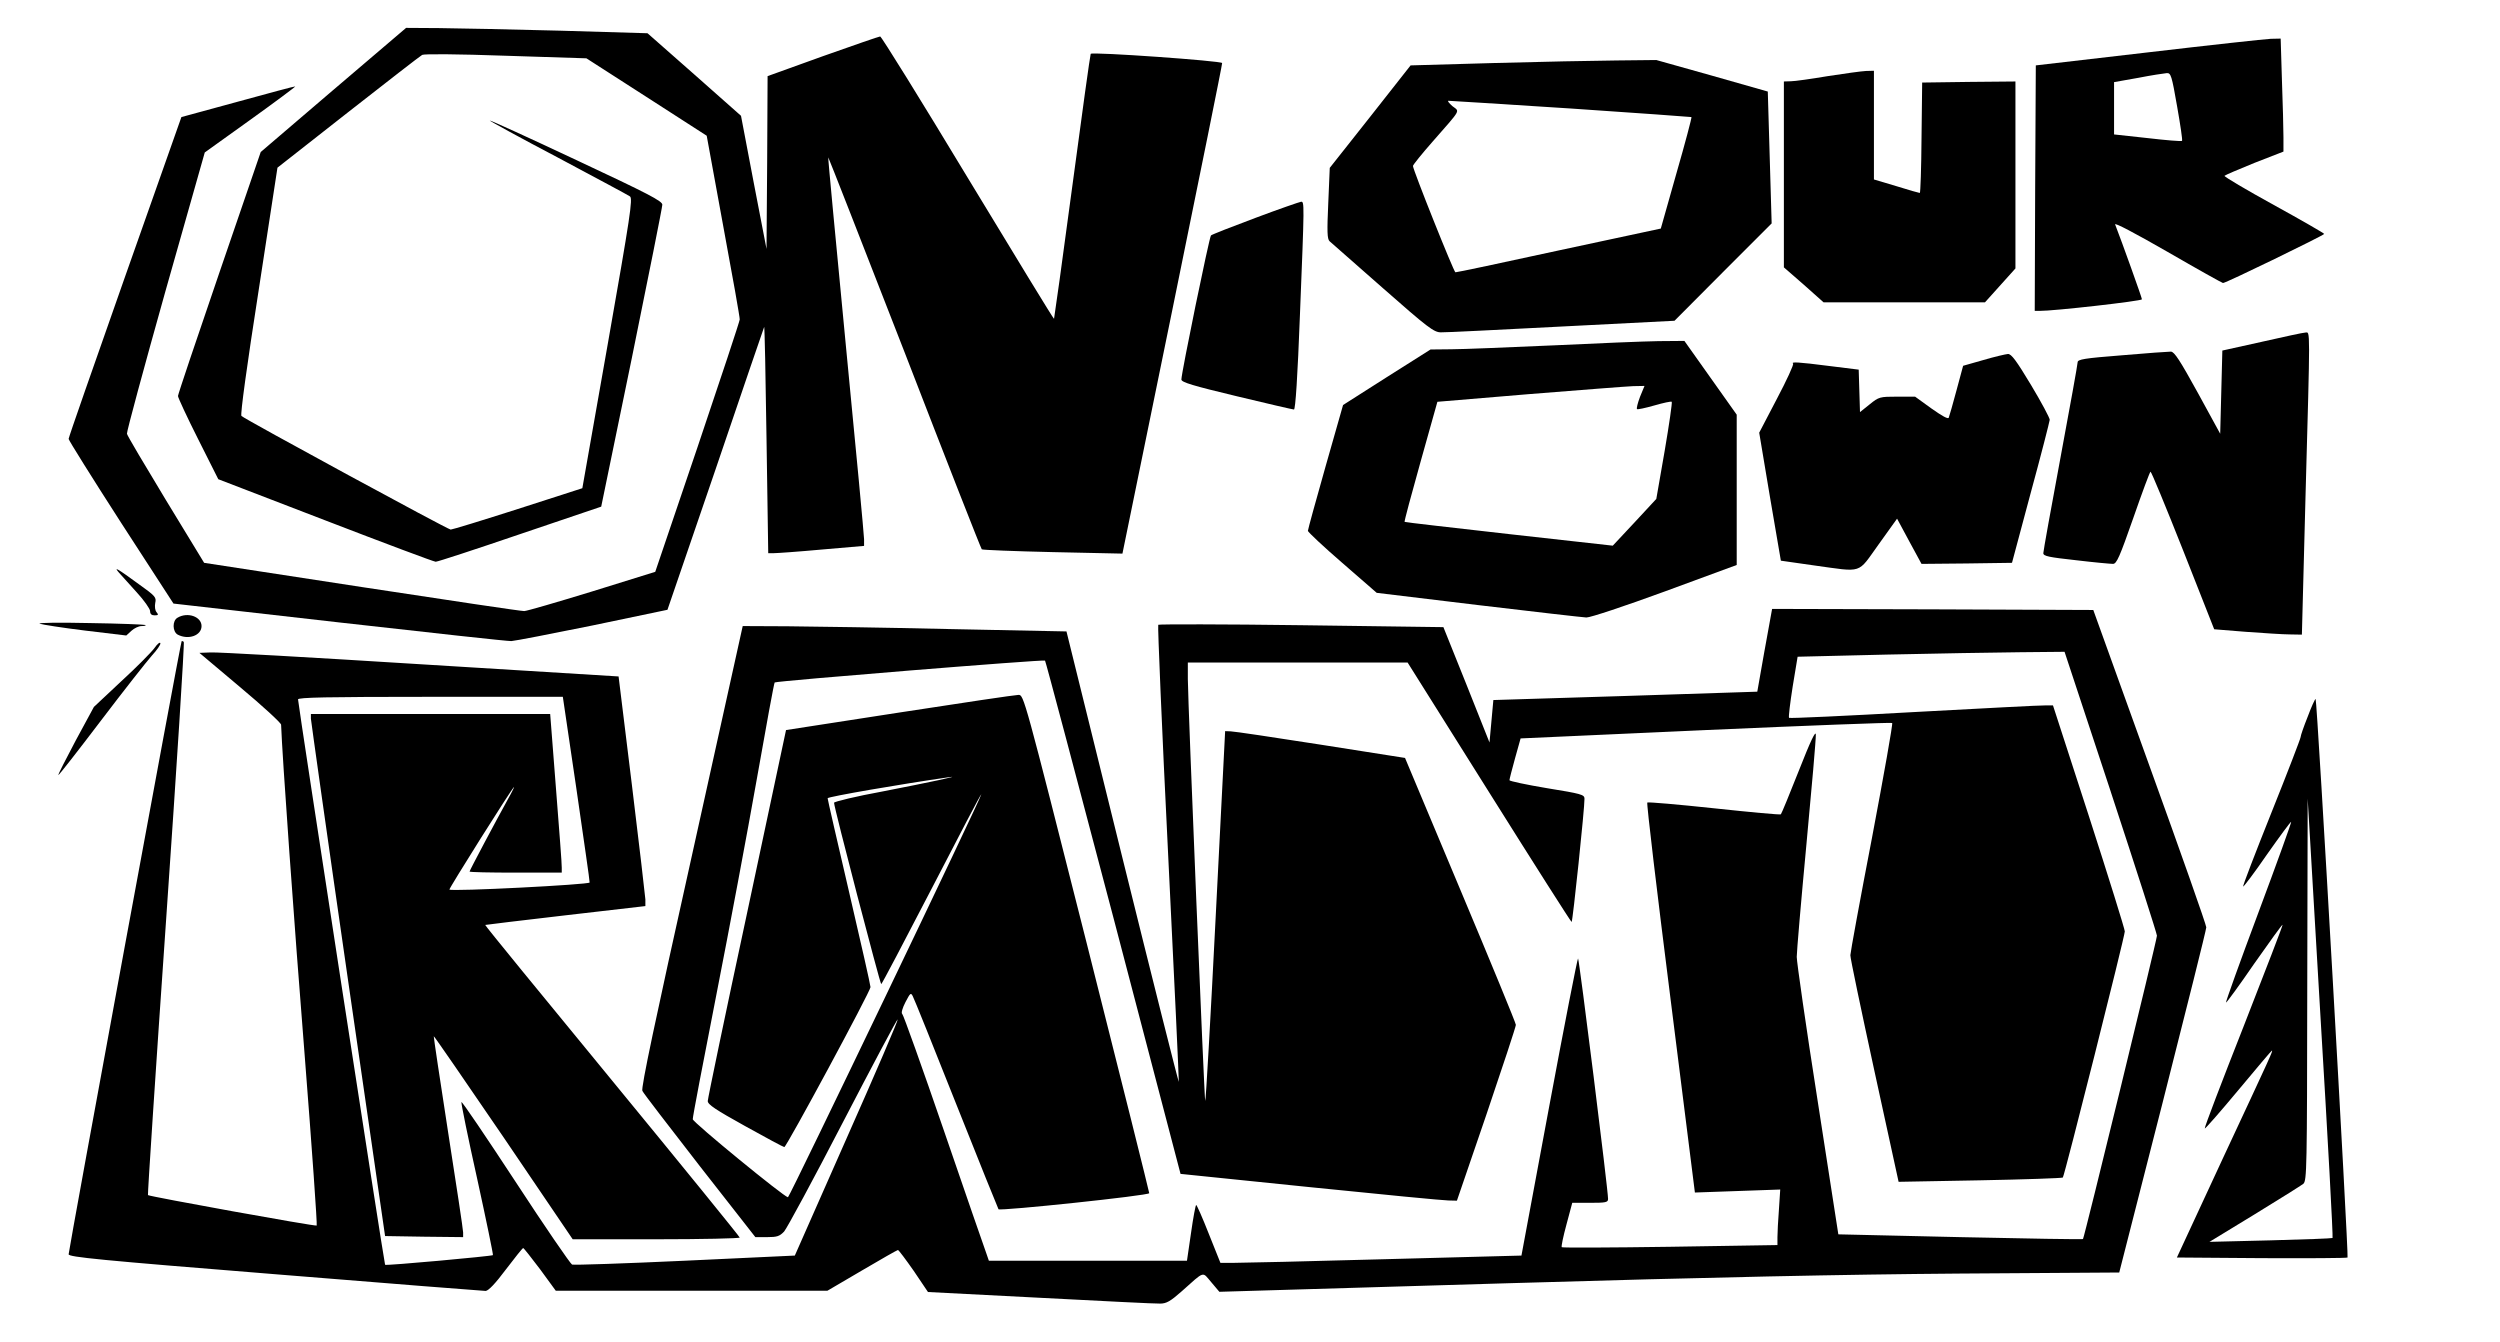
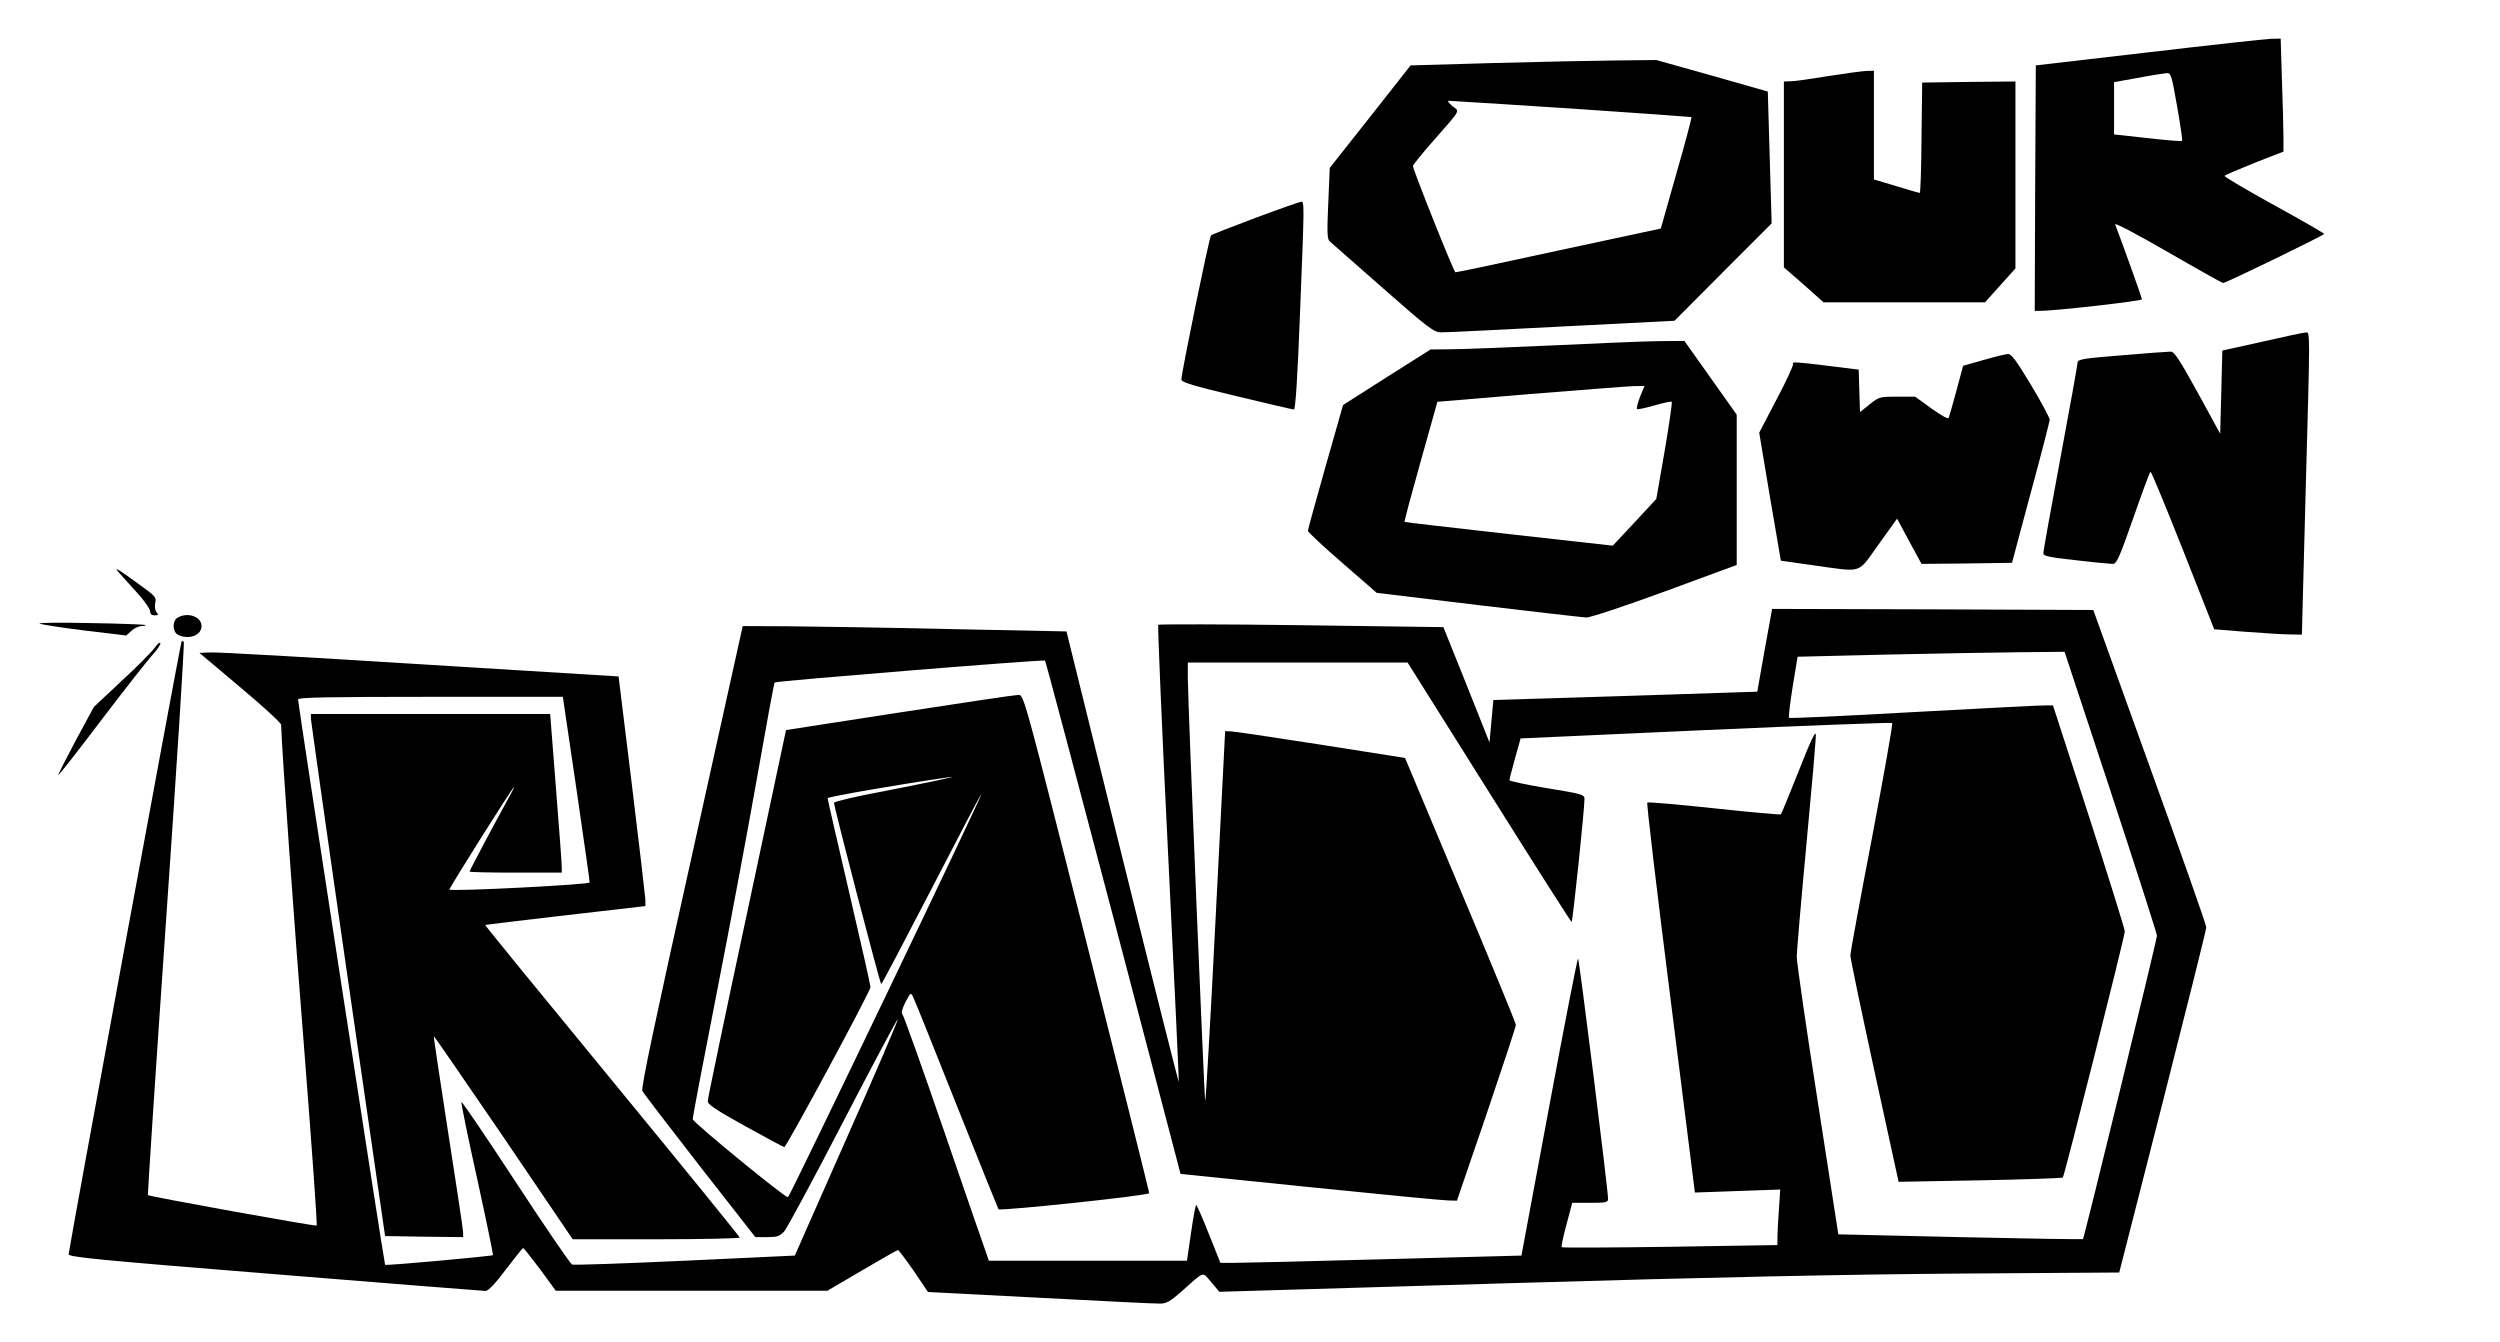
<svg xmlns="http://www.w3.org/2000/svg" version="1.0" width="1166pt" height="626pt" viewBox="0 0 1166 626" preserveAspectRatio="xMidYMid meet">
  <g transform="translate(0,626) scale(0.1,-0.1)" fill="#000000" stroke="none">
-     <path d="M1555 5841 l-339 -290 -193 -563 c-106 -309 -193 -568 -193 -575 0 -7 42 -98 94 -201 l94 -187 499 -192 c275 -106 507 -193 515 -193 9 0 186 58 394 129 l378 128 143 694 c78 382 142 703 142 714 1 17 -65 51 -400 208 -221 104 -403 187 -405 185 -1 -2 141 -80 318 -173 176 -94 328 -175 336 -181 14 -10 2 -89 -103 -686 l-119 -675 -301 -97 c-165 -53 -306 -96 -313 -96 -13 0 -961 515 -976 530 -6 6 26 238 80 584 l88 574 330 259 c181 142 336 262 345 267 9 5 165 4 390 -4 l376 -12 280 -180 281 -181 77 -421 c43 -231 78 -428 77 -436 0 -8 -89 -276 -197 -596 l-197 -581 -296 -92 c-163 -50 -304 -91 -315 -91 -11 -1 -351 50 -757 112 l-736 113 -179 294 c-98 162 -180 300 -181 308 -2 8 79 307 179 663 l184 649 212 152 c117 84 211 154 210 156 -2 1 -122 -31 -267 -71 l-264 -72 -263 -745 c-144 -409 -263 -749 -263 -756 0 -6 110 -182 244 -390 l245 -378 773 -88 c425 -48 787 -88 803 -87 17 1 187 34 379 73 l349 73 224 654 c122 360 225 660 227 665 2 6 7 -230 11 -522 l8 -533 26 0 c14 0 115 7 224 17 l197 17 0 31 c0 16 -38 423 -85 904 -46 481 -84 876 -82 877 1 1 161 -408 356 -909 194 -502 356 -915 360 -919 3 -3 152 -9 331 -13 l325 -7 233 1138 c128 627 233 1144 232 1150 0 10 -605 53 -613 43 -2 -2 -41 -281 -86 -619 -45 -338 -84 -616 -85 -617 -2 -2 -182 294 -402 657 -219 363 -403 660 -409 660 -5 0 -126 -42 -267 -92 l-258 -93 -2 -403 -3 -403 -60 311 -59 310 -218 193 -218 192 -408 12 c-224 6 -477 11 -563 12 l-155 1 -339 -289z" />
    <path d="M10020 6016 l-525 -61 -3 -573 -2 -572 22 0 c63 -1 478 46 478 54 0 7 -93 267 -125 349 -5 11 90 -39 245 -128 138 -80 255 -145 258 -145 12 -1 472 223 472 229 0 3 -106 64 -235 135 -129 71 -232 132 -230 136 2 3 65 30 139 60 l136 53 0 67 c0 37 -3 155 -7 263 l-6 197 -46 -1 c-25 -1 -282 -29 -571 -63z m134 -252 c15 -85 26 -158 23 -161 -3 -3 -76 3 -161 13 l-156 17 0 122 0 122 113 20 c61 12 121 21 133 22 19 1 23 -11 48 -155z" />
    <path d="M6967 5966 l-388 -11 -188 -239 -189 -239 -7 -165 c-6 -133 -5 -166 6 -177 8 -7 120 -106 249 -219 209 -184 238 -206 270 -206 19 -1 272 12 562 27 l528 27 226 227 227 227 -9 308 -9 307 -260 74 -260 73 -185 -2 c-102 -1 -360 -6 -573 -12z m358 -212 c308 -21 562 -39 564 -40 2 -2 -29 -120 -70 -262 l-73 -258 -476 -102 c-261 -57 -478 -103 -482 -102 -7 0 -198 478 -198 496 0 5 42 57 93 115 136 155 125 137 91 164 -16 14 -24 25 -19 25 6 0 262 -16 570 -36z" />
    <path d="M8525 5905 c-77 -13 -155 -24 -172 -24 l-33 -1 0 -433 0 -434 93 -81 92 -82 376 0 377 0 71 79 71 79 0 436 0 436 -217 -2 -218 -3 -3 -257 c-1 -142 -5 -258 -8 -258 -3 0 -53 14 -110 32 l-104 31 0 254 0 253 -37 -1 c-21 -1 -101 -12 -178 -24z" />
    <path d="M5856 5244 c-110 -41 -204 -78 -208 -82 -8 -8 -138 -641 -138 -672 0 -13 54 -29 258 -78 141 -34 262 -62 267 -62 7 0 17 152 28 443 21 525 21 527 5 526 -7 -1 -103 -34 -212 -75z" />
    <path d="M10550 4666 l-185 -41 -5 -194 -5 -194 -105 192 c-82 149 -109 191 -125 191 -11 0 -113 -7 -227 -17 -178 -14 -208 -19 -208 -33 0 -9 -36 -209 -80 -445 -44 -236 -80 -436 -80 -445 0 -14 26 -19 153 -33 83 -10 161 -17 172 -17 17 0 31 32 95 215 41 118 77 215 80 215 4 0 72 -165 152 -367 l145 -368 149 -12 c82 -6 174 -12 204 -12 l56 -1 17 648 c22 799 22 762 0 761 -10 0 -101 -20 -203 -43z" />
    <path d="M7240 4649 c-206 -9 -418 -18 -472 -18 l-96 -1 -204 -129 -204 -130 -82 -288 c-45 -159 -82 -293 -82 -299 0 -5 72 -73 160 -149 l161 -140 472 -57 c260 -31 487 -57 506 -58 19 0 176 52 367 122 l334 123 0 351 0 350 -122 172 -122 172 -121 -1 c-66 -1 -289 -10 -495 -20z m409 -240 c-11 -29 -17 -54 -14 -57 2 -3 39 5 81 17 42 12 78 20 81 17 3 -2 -12 -106 -33 -229 l-39 -224 -101 -109 -102 -109 -484 54 c-265 30 -485 55 -487 57 -2 2 32 129 75 282 l78 278 430 36 c237 19 455 36 483 37 l53 1 -21 -51z" />
    <path d="M9251 4581 l-95 -27 -31 -115 c-17 -63 -33 -120 -36 -127 -3 -8 -30 7 -81 43 l-76 55 -84 0 c-80 0 -85 -1 -128 -36 l-45 -36 -3 99 -3 99 -137 17 c-148 19 -179 20 -169 11 4 -4 -30 -78 -76 -165 l-82 -157 50 -299 51 -298 154 -22 c233 -32 201 -42 302 98 l86 120 57 -106 57 -105 211 2 211 3 87 325 c49 179 88 333 89 342 0 9 -39 82 -87 162 -68 113 -92 146 -108 145 -11 -1 -63 -13 -114 -28z" />
    <path d="M555 3589 c12 -13 49 -55 83 -92 34 -37 62 -77 62 -87 0 -14 7 -20 21 -20 18 0 19 3 9 15 -7 8 -9 26 -6 43 6 26 1 32 -76 87 -104 76 -119 84 -93 54z" />
    <path d="M8230 3227 l-34 -193 -615 -20 -616 -19 -9 -99 -9 -99 -107 269 -108 269 -661 9 c-364 5 -665 5 -669 2 -3 -4 17 -484 46 -1068 29 -583 51 -1062 50 -1064 -2 -1 -121 471 -264 1049 l-260 1052 -544 11 c-300 7 -640 12 -755 13 l-211 1 -238 -1075 c-171 -768 -237 -1080 -230 -1093 5 -11 126 -168 268 -351 l259 -331 55 0 c46 0 58 4 79 26 13 15 137 244 275 511 138 266 253 482 255 479 3 -3 -104 -252 -238 -554 l-242 -548 -512 -24 c-282 -13 -519 -21 -527 -18 -8 4 -127 177 -264 387 -137 209 -250 376 -252 371 -2 -5 31 -167 74 -360 42 -192 75 -352 73 -354 -6 -5 -499 -50 -503 -45 -4 4 -406 2616 -406 2637 0 9 130 12 618 12 l617 0 63 -427 c34 -236 63 -433 62 -439 0 -10 -645 -43 -654 -33 -3 4 288 467 301 478 3 3 -7 -19 -24 -49 -63 -114 -183 -340 -183 -345 0 -3 97 -5 215 -5 l215 0 0 23 c1 12 -12 178 -27 370 l-27 347 -558 0 -558 0 0 -22 c1 -13 78 -561 173 -1218 l173 -1195 182 -3 182 -2 0 22 c0 13 -32 223 -70 467 -38 245 -68 446 -67 448 2 1 148 -211 326 -472 l322 -475 390 0 c214 0 389 4 389 8 0 4 -268 334 -595 732 -327 398 -594 724 -592 726 1 1 170 21 375 45 l372 43 0 31 c-1 16 -29 257 -63 535 l-62 505 -925 57 c-509 32 -949 57 -978 55 l-52 -2 190 -160 c104 -87 190 -166 191 -175 5 -144 61 -929 110 -1543 34 -433 59 -790 56 -793 -5 -5 -778 135 -787 142 -2 3 36 583 85 1289 49 706 86 1287 82 1291 -4 4 -9 5 -10 3 -5 -5 -527 -2840 -527 -2859 0 -13 142 -27 963 -93 529 -43 971 -78 982 -78 13 1 45 34 95 101 41 54 77 99 80 99 3 0 38 -45 79 -99 l73 -100 634 0 633 0 162 95 c88 52 164 95 167 95 4 -1 37 -45 74 -98 l66 -98 524 -27 c287 -15 539 -28 559 -27 29 0 48 11 100 57 110 98 95 93 138 43 l38 -45 1349 40 c943 28 1575 41 2098 45 l750 5 203 795 c111 437 203 804 203 815 0 11 -119 349 -264 750 l-263 730 -749 3 -749 2 -35 -193z m1615 -661 c118 -359 215 -661 215 -670 0 -19 -339 -1409 -345 -1415 -3 -2 -260 2 -573 9 l-568 13 -97 626 c-54 344 -97 645 -97 668 0 23 20 258 45 523 25 265 45 496 44 513 0 23 -24 -27 -79 -167 -43 -109 -81 -201 -84 -204 -4 -3 -143 10 -311 28 -168 18 -308 30 -312 27 -4 -4 45 -415 108 -913 l114 -906 199 7 199 7 -6 -92 c-4 -51 -7 -110 -7 -130 l0 -37 -500 -8 c-276 -4 -503 -5 -506 -2 -3 3 7 51 22 106 l27 101 83 0 c73 0 84 2 84 18 1 36 -135 1122 -140 1122 -3 0 -64 -312 -135 -693 l-129 -693 -640 -17 c-353 -10 -669 -17 -703 -17 l-61 0 -54 135 c-29 74 -56 135 -59 135 -3 0 -14 -59 -24 -130 l-19 -130 -462 0 -462 0 -11 32 c-7 18 -96 276 -198 573 -102 297 -190 543 -195 546 -6 4 1 28 15 55 22 42 25 46 34 28 6 -10 97 -237 203 -504 106 -267 195 -487 197 -490 8 -9 703 64 703 75 0 5 -131 531 -292 1167 -292 1153 -293 1158 -318 1157 -14 0 -263 -37 -554 -82 l-530 -82 -182 -855 c-101 -470 -183 -864 -183 -875 -1 -16 37 -41 174 -117 97 -54 179 -98 183 -98 10 0 402 727 402 746 0 9 -45 208 -100 444 -55 236 -100 432 -100 437 0 7 342 66 565 98 69 10 -96 -25 -307 -66 -126 -23 -228 -48 -228 -53 -1 -19 215 -846 220 -846 3 0 108 200 235 445 126 244 230 443 232 441 5 -5 -895 -1881 -902 -1880 -18 1 -444 350 -444 364 -1 8 49 269 110 580 61 311 146 764 189 1008 43 244 80 446 83 449 8 7 1255 108 1261 102 3 -3 146 -542 319 -1199 l313 -1195 605 -62 c332 -34 622 -62 644 -62 l40 -1 138 403 c75 221 137 409 137 417 0 8 -117 292 -259 630 l-258 615 -394 62 c-217 34 -405 62 -419 62 l-26 1 -44 -864 c-24 -476 -46 -863 -49 -861 -4 5 -80 1844 -81 1968 l0 77 513 0 512 0 380 -605 c209 -333 382 -605 385 -605 5 0 61 534 60 575 0 19 -15 23 -175 49 -96 16 -175 33 -175 37 0 5 12 51 26 102 l26 93 864 39 c475 21 866 36 869 33 4 -3 -39 -244 -94 -535 -56 -290 -101 -537 -101 -548 -1 -11 50 -253 112 -539 l113 -518 380 7 c209 4 383 10 386 13 8 9 289 1125 289 1148 0 10 -75 251 -167 536 l-168 518 -35 0 c-19 1 -295 -14 -612 -31 -318 -18 -580 -30 -584 -27 -3 4 5 69 17 146 l23 139 415 10 c229 5 509 10 623 11 l207 2 216 -654z" />
    <path d="M828 3379 c-25 -14 -24 -65 1 -79 50 -26 111 -4 111 40 0 44 -65 67 -112 39z" />
    <path d="M185 3351 c11 -4 106 -19 212 -32 l192 -23 24 22 c13 12 34 22 47 22 13 0 21 2 19 5 -3 2 -120 7 -260 9 -139 3 -245 2 -234 -3z" />
    <path d="M720 3237 c-14 -19 -83 -89 -154 -154 l-128 -120 -85 -157 c-46 -87 -83 -159 -81 -161 2 -2 91 112 198 253 107 141 215 278 238 304 24 26 42 52 40 58 -2 7 -15 -4 -28 -23z" />
-     <path d="M10763 2917 c-18 -45 -33 -88 -33 -95 0 -6 -61 -165 -136 -352 -75 -188 -135 -343 -132 -345 2 -2 53 65 112 151 60 85 110 153 112 151 2 -2 -66 -191 -152 -421 -86 -230 -154 -419 -152 -422 2 -2 62 80 132 182 71 101 130 183 132 181 2 -1 -80 -214 -181 -472 -102 -259 -184 -473 -182 -478 1 -4 71 76 156 178 85 102 155 185 157 185 6 0 -1 -15 -226 -497 l-217 -468 395 -3 c217 -1 398 0 401 3 6 7 -142 2605 -149 2605 -3 0 -20 -37 -37 -83z m116 -2431 c-2 -2 -132 -7 -289 -11 l-285 -7 210 128 c116 71 218 135 228 143 16 15 17 71 18 906 l2 890 60 -1022 c34 -562 59 -1024 56 -1027z" />
  </g>
</svg>